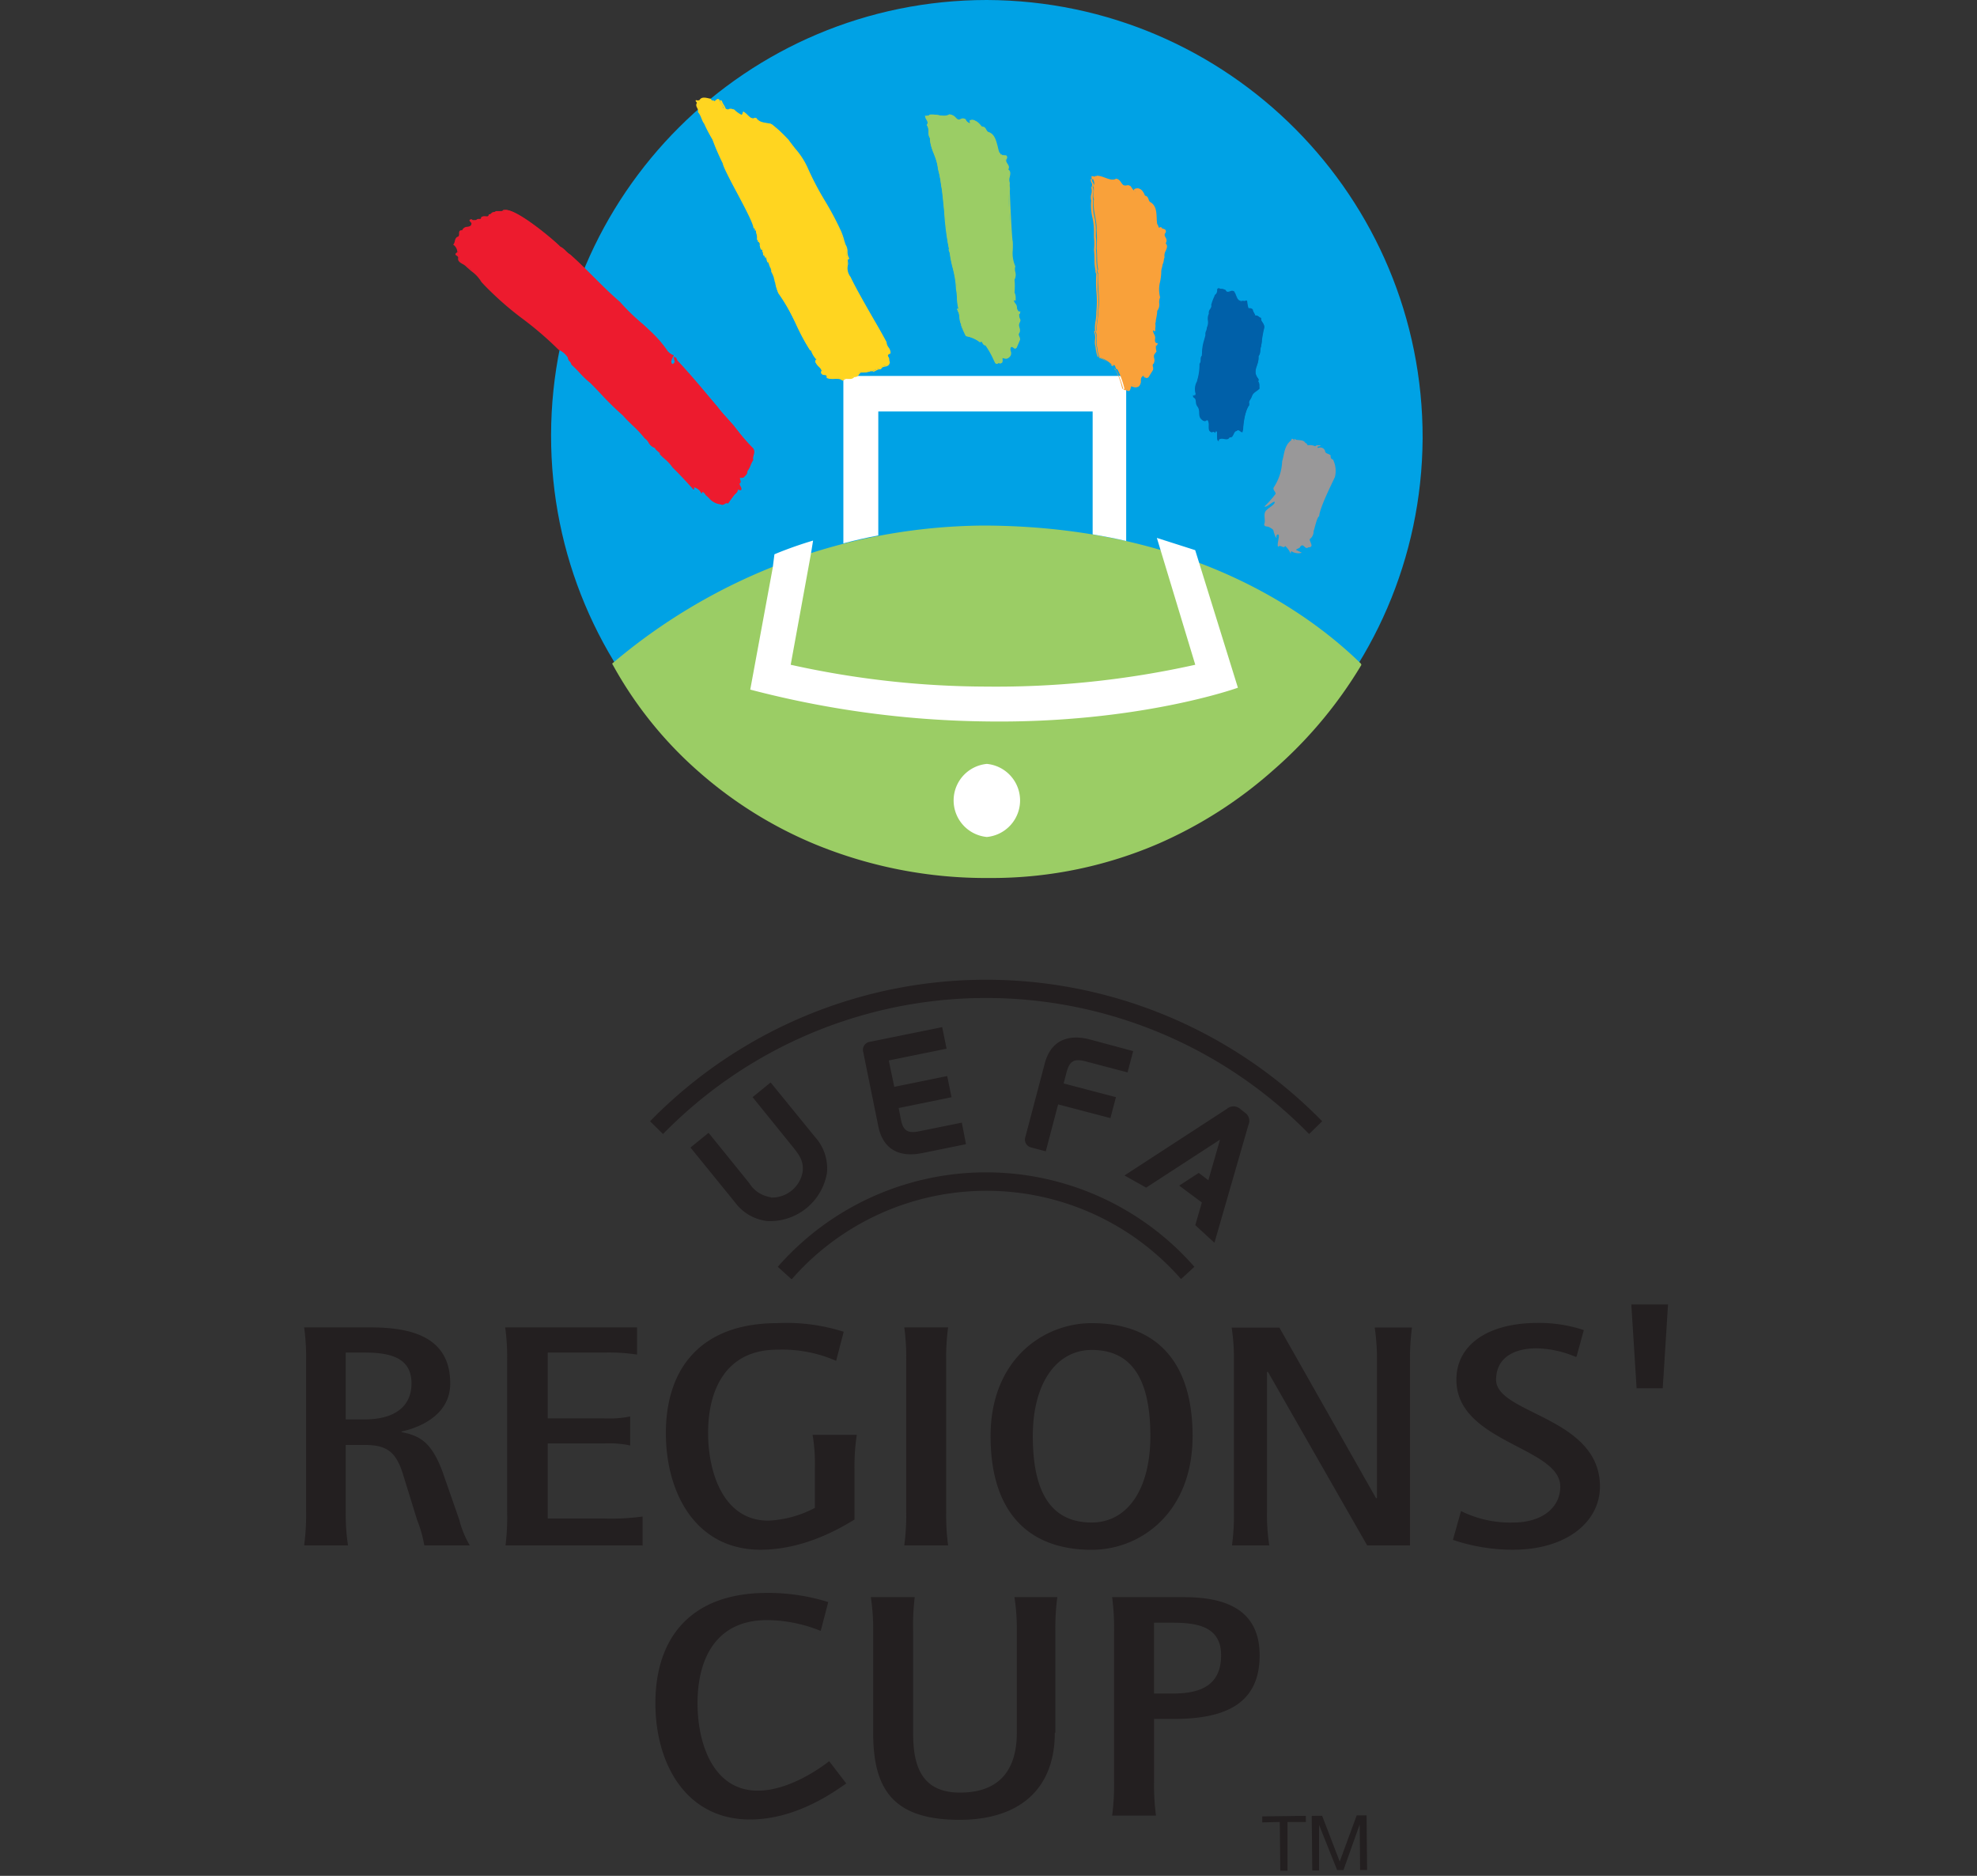
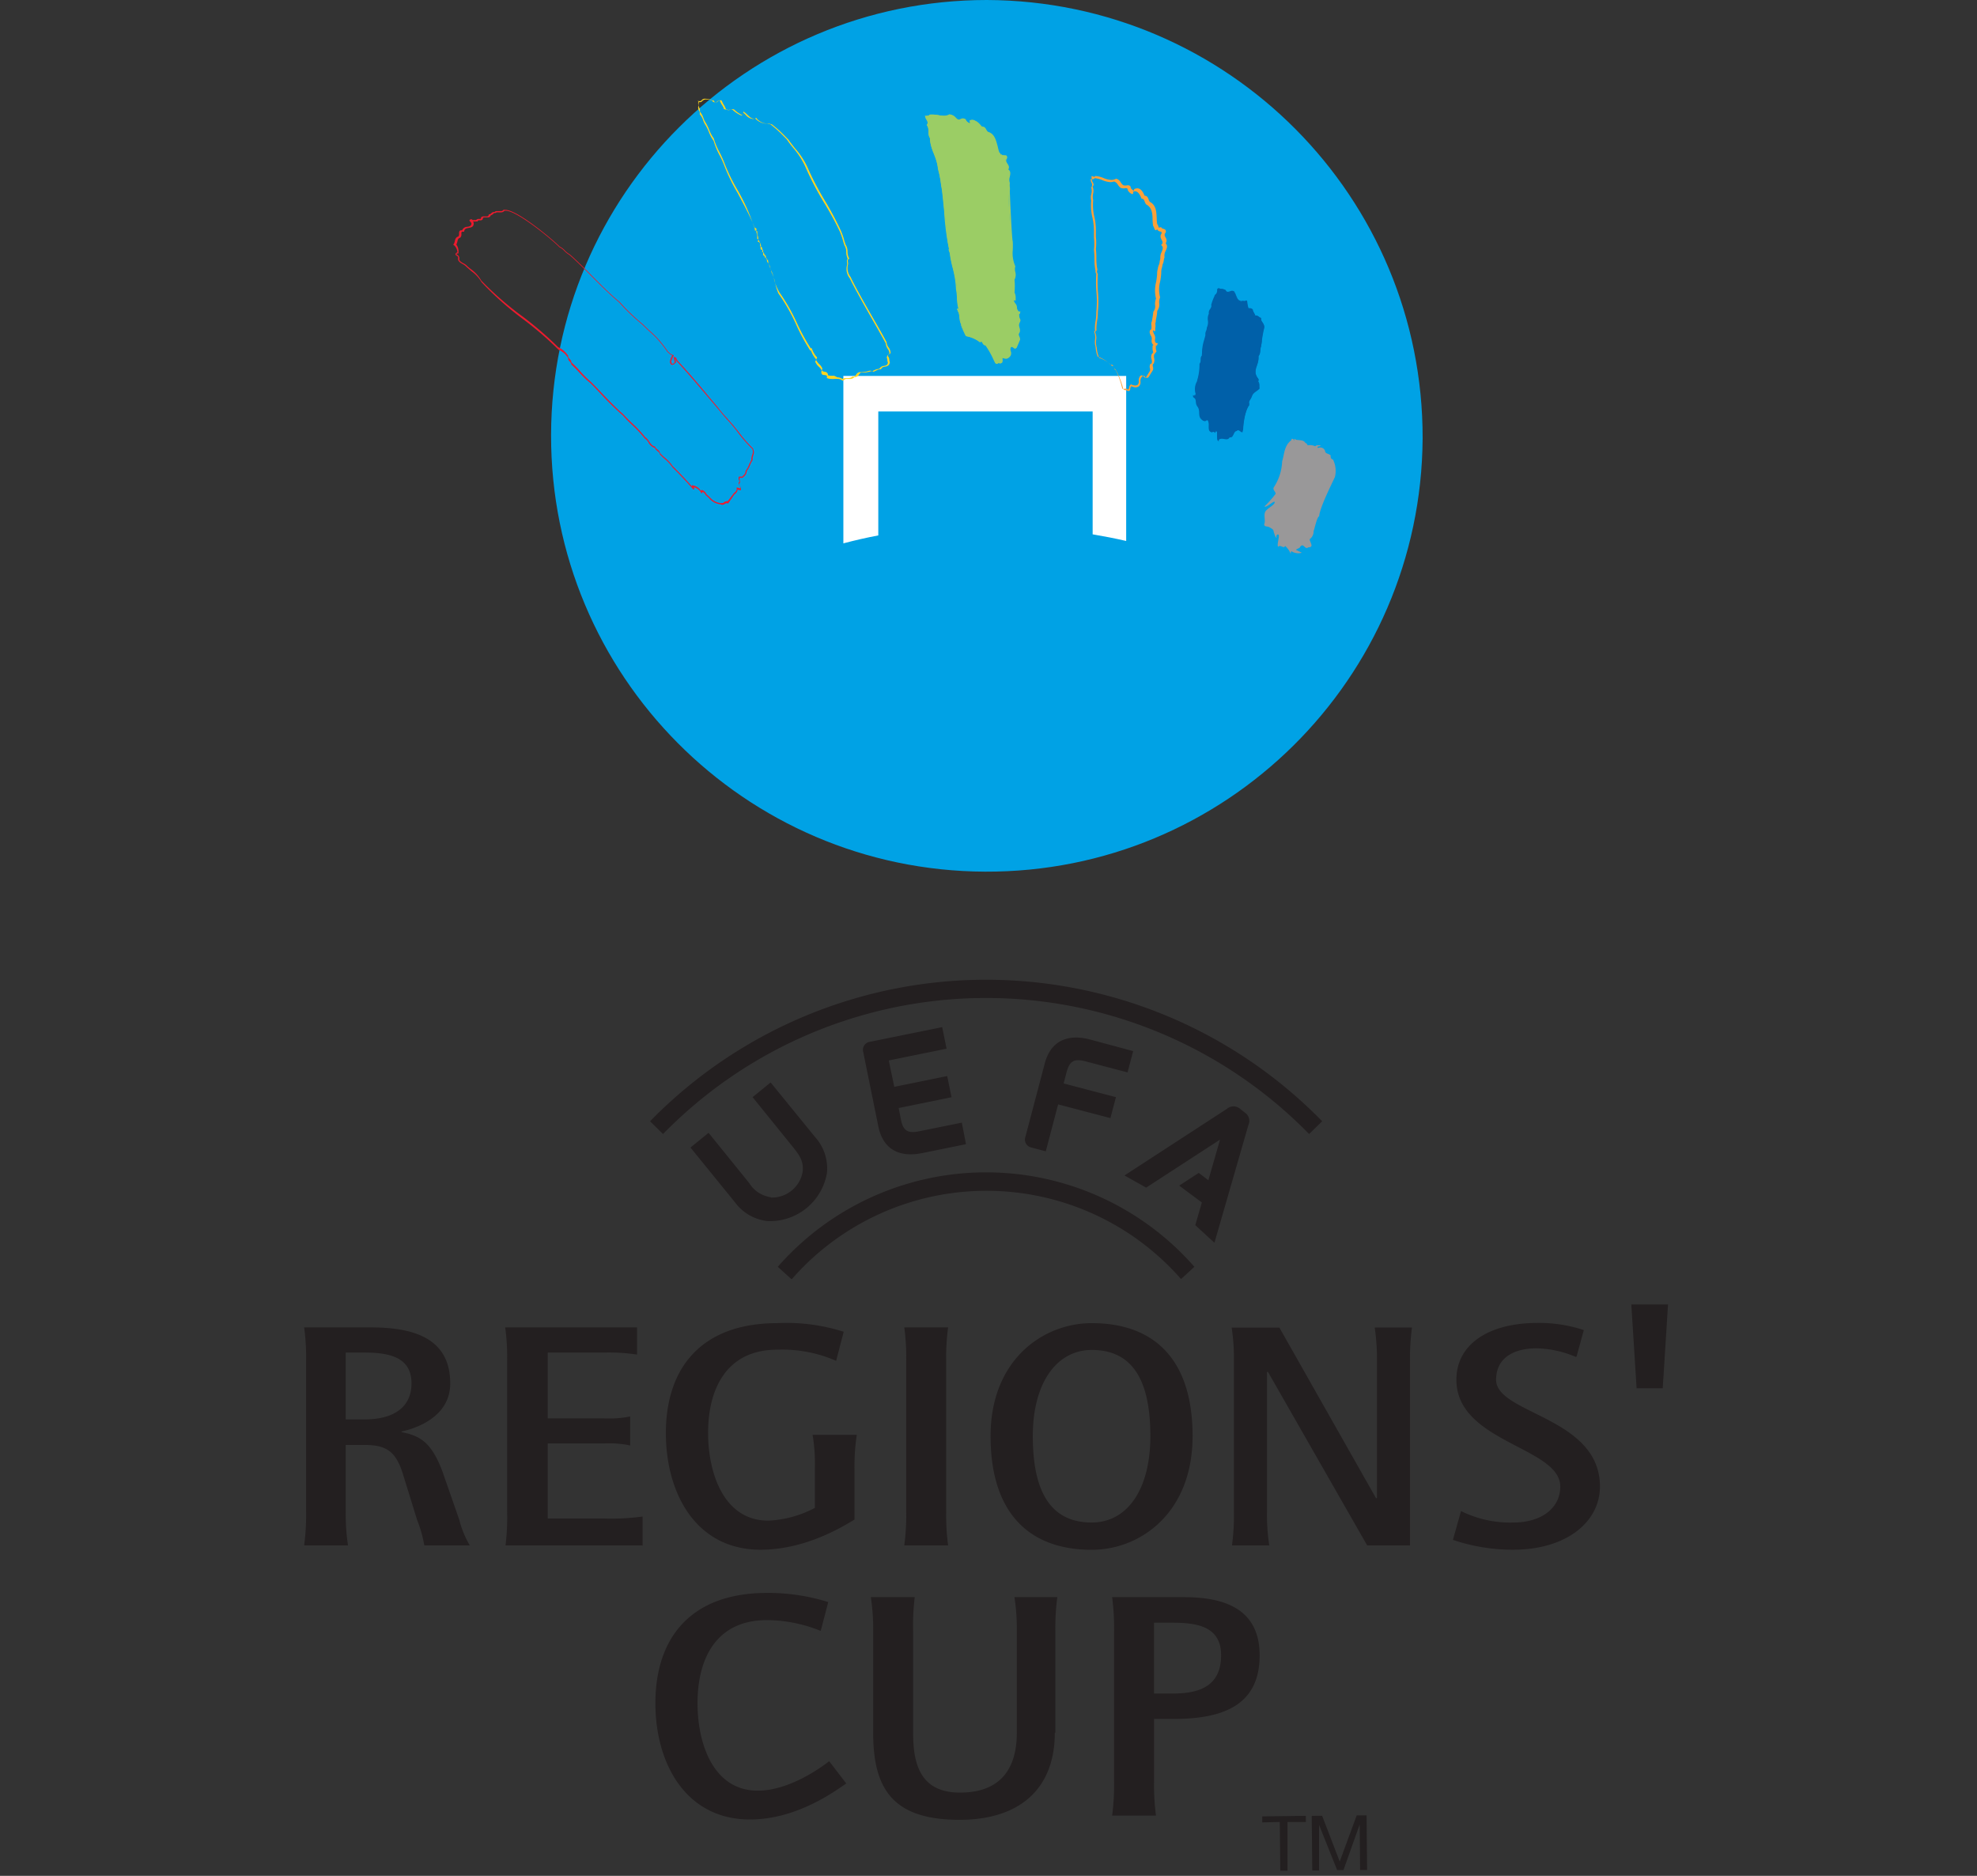
<svg xmlns="http://www.w3.org/2000/svg" width="78" height="74" viewBox="0 0 78 74">
  <rect x="0" y="0" width="78" height="74" fill="#333333" stroke="none" />
  <g fill="none" fill-rule="nonzero">
    <path fill="#231F20" d="M13.64 55.993v-2.636h.75c1.086 0 1.845.247 1.845 1.217 0 .97-.746 1.42-1.845 1.42h-.75zm3.844 2.13c-.442-1.213-.893-1.483-1.643-1.627v-.025c.557-.116 1.922-.567 1.922-1.897 0-1.9-1.64-2.21-3.178-2.21H12c.058.432.084.868.077 1.304v5.98c.006.44-.02.88-.077 1.317h1.73a8.255 8.255 0 0 1-.09-1.317v-2.646h.75c.865 0 1.227.27 1.499 1.122l.567 1.835c.13.325.225.662.285 1.006h1.794a3.793 3.793 0 0 1-.413-1.006l-.64-1.835h.002zM25.33 60.965h-5.385c.053-.437.075-.877.064-1.317v-5.98a8.65 8.65 0 0 0-.077-1.304h5.202v1.073a7.342 7.342 0 0 0-1.281-.08H21.61v2.598h2.243c.338.016.677-.01 1.009-.077v1.144a3.982 3.982 0 0 0-1.01-.08H21.61v2.963h2.243a9.018 9.018 0 0 0 1.499-.08v1.15l-.022-.01zM33.713 59.946c-.452.27-1.922 1.189-3.706 1.189-2.563 0-3.736-2.243-3.736-4.6 0-2.608 1.436-4.338 4.392-4.338a7.41 7.41 0 0 1 2.624.34l-.298 1.147a5.308 5.308 0 0 0-2.326-.44c-1.963 0-2.726 1.5-2.726 3.281 0 1.576.609 3.463 2.377 3.463a4.347 4.347 0 0 0 1.836-.503v-1.563a6.952 6.952 0 0 0-.09-1.32h1.743a8.351 8.351 0 0 0-.09 1.32v2.025zM37.33 59.648c-.007.44.019.88.077 1.317h-1.73c.058-.436.083-.876.077-1.317V53.68c.007-.44-.018-.88-.077-1.316h1.73a8.726 8.726 0 0 0-.077 1.316v5.968zM43.074 60.062c-1.666 0-2.326-1.282-2.326-3.409s.96-3.399 2.326-3.399c1.653 0 2.312 1.266 2.312 3.4 0 2.133-.932 3.408-2.312 3.408zm3.978-3.409c0-3.011-1.499-4.456-3.978-4.456-1.922 0-3.992 1.445-3.992 4.456 0 3.012 1.5 4.485 3.992 4.485 1.922 0 3.978-1.46 3.978-4.485zM55.631 60.965H53.94l-3.915-6.846h-.038v5.53c-.006.44.024.88.09 1.316h-1.471c.058-.436.084-.876.077-1.317v-5.993a7.848 7.848 0 0 0-.09-1.282h1.884l3.812 6.728h.038v-5.414a8.4 8.4 0 0 0-.09-1.317h1.471a8.726 8.726 0 0 0-.077 1.317v7.285-.007zM65.6 54.766H64.57l-.208-3.306h1.448l-.209 3.306zM62.166 53.527a4.165 4.165 0 0 0-1.537-.337c-.904 0-1.602.375-1.602 1.24 0 1.355 4.097 1.46 4.097 4.213 0 1.393-1.32 2.492-3.424 2.492a7.39 7.39 0 0 1-2.377-.388l.32-1.137c.641.318 1.35.473 2.066.452 1.086 0 1.849-.554 1.849-1.42 0-1.563-4.098-1.732-4.098-4.212 0-1.406 1.282-2.242 3.204-2.242a5.619 5.619 0 0 1 1.823.282l-.286 1.047-.035.01zM33.39 70.354c-.465.32-1.964 1.423-3.8 1.423-2.543 0-3.732-2.223-3.732-4.584 0-2.611 1.423-4.354 4.405-4.354a7.906 7.906 0 0 1 2.415.362l-.298 1.137a5.699 5.699 0 0 0-2.12-.426c-1.99 0-2.74 1.496-2.74 3.28 0 1.577.61 3.448 2.378 3.448 1.24 0 2.505-.917 2.816-1.163l.672.877h.004zM41.616 68.355c0 2.243-1.42 3.435-3.758 3.435-2.62 0-3.408-1.202-3.408-3.435v-4.03a8.182 8.182 0 0 0-.093-1.32h1.733a8.902 8.902 0 0 0-.064 1.32v4.03c0 1.199.26 2.361 1.848 2.361 1.781 0 2.243-1.162 2.243-2.36v-4.03a8.182 8.182 0 0 0-.093-1.32h1.691a9.104 9.104 0 0 0-.077 1.32v4.03h-.022zM45.53 66.818v-2.803h.747c.961 0 1.9.154 1.9 1.281 0 1.214-.843 1.512-1.9 1.512h-.737l-.01.01zm0 .993h.747c1.794 0 3.421-.426 3.421-2.505 0-1.938-1.547-2.3-3.008-2.3h-2.812c.057.437.083.878.077 1.32v5.977c.006.441-.02.883-.077 1.32h1.73a9.104 9.104 0 0 1-.077-1.32v-2.492zM49.8 71.892v-.237l1.721-.022v.243h-.724v1.922h-.285l-.02-1.922zM52.162 71.63l.695 1.806.67-1.82h.39l.02 2.153h-.276l-.016-1.797-.64 1.8h-.25l-.712-1.78v1.793h-.269l-.022-2.152zM41.747 43.567l2.063.541.218-.826-2.063-.541.112-.433c.125-.477.32-.55.753-.439l1.656.436.221-.84-1.71-.46c-.792-.206-1.525-.02-1.781.96l-.76 2.883a.32.32 0 0 0 .247.423l.557.148.487-1.852zm-4.401-2.197l-.173-.85-2.845.577a.32.32 0 0 0-.269.41l.593 2.922c.202.996.925 1.224 1.73 1.06l1.73-.352-.164-.85-1.679.34c-.435.09-.64 0-.727-.477l-.086-.439 2.085-.426-.17-.836-2.088.426-.218-1.041 2.28-.464zm-6.936 5.859a1.198 1.198 0 0 1-.852-.56l-1.602-1.98-.714.58 1.759 2.165c.305.414.77.681 1.281.736a2.28 2.28 0 0 0 2.345-1.902 1.848 1.848 0 0 0-.461-1.403l-1.762-2.163-.711.58 1.601 1.98c.32.387.407.615.375.96a1.23 1.23 0 0 1-1.252 1.02l-.007-.013zm18.699-3.342a.394.394 0 0 1 .144.497l-1.339 4.642-.756-.695.26-.894-.894-.666.772-.5.378.288.461-1.602-2.915 1.894-.855-.48 4.042-2.628c.149-.13.37-.13.52 0l.182.144zm-17.888 6.57l-.535-.483a10.927 10.927 0 0 1 16.437 0l-.526.484a10.203 10.203 0 0 0-15.354 0h-.022zm-5.062-5.72l-.512-.504a18.535 18.535 0 0 1 26.518 0l-.516.503a17.818 17.818 0 0 0-25.49 0z" />
    <path fill="#00A2E5" d="M56.128 17.299c-.059 9.481-7.782 17.126-17.263 17.087-9.482-.039-17.142-7.746-17.123-17.228C21.762 7.676 29.453 0 38.935 0c9.522.035 17.216 7.777 17.193 17.299z" />
-     <path fill="#9BCD65" d="M53.693 26.179c-2.063-2.015-6.727-5.401-14.8-5.446h-.122a22.876 22.876 0 0 0-14.62 5.446 15.585 15.585 0 0 0 3.405 4.254 16.485 16.485 0 0 0 4.626 2.883 17.718 17.718 0 0 0 6.852 1.32h.195a16.594 16.594 0 0 0 6.484-1.358 17.142 17.142 0 0 0 4.508-2.884 17.254 17.254 0 0 0 3.491-4.164l-.019-.051z" />
    <g fill="#FFF">
-       <path d="M30.554 21.867s.641-.279 1.525-.542l-.083.516-.8 4.383c2.523.563 5.101.852 7.687.861a36.125 36.125 0 0 0 8.275-.861l-1.515-5.004 1.512.483 1.685 5.427s-3.921 1.416-9.93 1.33a38.38 38.38 0 0 1-9.31-1.256l.887-4.805.067-.532zM38.935 33.018a1.448 1.448 0 0 0 0-2.883 1.448 1.448 0 0 0 0 2.883z" />
-     </g>
+       </g>
    <path fill="#FFF" d="M34.652 21.12v-4.888h8.457v4.847c.455.077.897.163 1.323.262V14.83H33.274v6.605c.445-.118.907-.224 1.378-.314z" />
    <path fill="#0060A9" d="M49.006 11.869c.064 0 .17.051.196-.026 0 .026.038.337.077.337a.122.122 0 0 1 .153.038c0 .09.093.154.093.26.103-.052.141.038.231.076-.026.141.17.234.119.4a6.212 6.212 0 0 0-.119.712c-.051.119 0 .26-.102.39.038.321-.26.568-.026.866.051.051.026.09 0 .144.064.064.038.166.064.269-.103.106-.256.157-.298.298-.042.14-.167.208-.102.35-.196.22-.234.842-.273 1.072-.09 0-.14-.14-.23-.051-.145.026-.106.285-.273.247-.105.192-.32-.052-.455.128-.076 0 0-.426-.09-.375a.06.06 0 0 0-.089 0v.026c-.038-.039-.08-.026-.131 0-.128-.077 0-.32-.116-.465-.09-.077-.115.103-.208 0-.192-.131-.051-.35-.18-.519-.127-.17 0-.285-.17-.375-.038-.217.052.077.094-.14a.621.621 0 0 1 .051-.481c.07-.226.105-.462.103-.698.09-.116 0-.218.09-.32a3.05 3.05 0 0 1 .17-.789c-.027-.102.063-.195.05-.298.103-.102 0-.49.09-.557-.051-.128.144-.23.09-.362a3.02 3.02 0 0 1 .144-.4c.195-.154 0-.321.195-.231a.375.375 0 0 1 .205.051c.026.077.064.064.119.077.054.013.154-.064.218 0 .105.14.09.375.32.387l-.01-.041z" />
    <path fill="#0060A9" d="M48.087 17.404c-.06 0-.064-.105-.067-.23.002-.05.002-.099 0-.148a.045.045 0 0 0-.055 0l-.025.052-.023-.023c-.029-.025-.054-.022-.1 0h-.025c-.08-.048-.077-.147-.077-.243a.32.32 0 0 0-.044-.228c-.023-.019-.045 0-.07 0a.112.112 0 0 1-.065.032.106.106 0 0 1-.074-.038.32.32 0 0 1-.121-.292.365.365 0 0 0-.061-.23.426.426 0 0 1-.061-.18.208.208 0 0 0-.103-.189v-.105c.013 0 .024.006.032.016h.02a.263.263 0 0 0 .019-.061.64.64 0 0 1 .054-.49c0-.055.026-.11.039-.164.05-.169.072-.345.064-.522a.24.24 0 0 0 .045-.163.32.32 0 0 1 .041-.167 1.64 1.64 0 0 1 .064-.576c.023-.074.045-.154.064-.234a.295.295 0 0 1 .026-.167.32.32 0 0 0 .029-.128.5.5 0 0 0 .042-.288.452.452 0 0 1 .038-.26.23.23 0 0 1 .051-.186c.032-.054.064-.105.042-.16.028-.11.067-.217.115-.32l.029-.077c.06-.04.095-.11.09-.183 0-.032 0-.073.048-.073a.26.26 0 0 1 .077.019.42.42 0 0 1 .214.054c.016.048.032.052.068.058h.032l.073-.02a.17.17 0 0 1 .157 0c.033.052.06.107.08.164.042.112.08.208.212.218h.125a.038.038 0 0 0 .041-.022l.045.016a.961.961 0 0 0 .058.298.147.147 0 0 1 .173.057.16.16 0 0 0 .038.112.32.32 0 0 1 .048.11h.039c.041.003.08.02.112.047a.32.32 0 0 0 .07.045h.02v.016a.227.227 0 0 0 .054.16c.057.07.079.16.06.247a1.307 1.307 0 0 0-.07.39c-.005.109-.02.216-.044.321a.513.513 0 0 0-.036.154.474.474 0 0 1-.067.234.881.881 0 0 1-.06.359.455.455 0 0 0 .028.487.122.122 0 0 1 .026.137.26.26 0 0 1 .048.17.602.602 0 0 0 0 .106.843.843 0 0 1-.119.093.384.384 0 0 0-.173.192.583.583 0 0 1-.051.1c-.048.073-.093.143-.051.233-.15.274-.233.579-.244.89 0 .068 0 .129-.025.174v.022h-.023a.227.227 0 0 1-.1-.051.131.131 0 0 0-.066-.032.067.067 0 0 0-.045.022c-.055 0-.077.061-.103.115-.025.055-.064.145-.163.132a.147.147 0 0 1-.141.077.436.436 0 0 1-.093 0 .426.426 0 0 0-.09 0 .125.125 0 0 0-.118.06l.003.061zm-.09-.426c.052 0 .055.08.058.199a.692.692 0 0 0 0 .173.183.183 0 0 1 .144-.06.49.49 0 0 1 .096 0h.087a.112.112 0 0 0 .109-.068v-.016h.016c.07 0 .093-.026.125-.103s.057-.125.13-.144a.103.103 0 0 1 .075-.032.186.186 0 0 1 .096.042l.054.035c0-.04.007-.089.02-.144.012-.316.095-.624.243-.904a.288.288 0 0 1 .06-.265.615.615 0 0 0 .049-.087.426.426 0 0 1 .192-.218c.036-.025.07-.051.103-.08v-.1a.211.211 0 0 0-.042-.147v-.028c0-.01.02-.058 0-.093a.503.503 0 0 1-.039-.532.852.852 0 0 0 .058-.35.43.43 0 0 0 .064-.22.506.506 0 0 1 .039-.164 2.04 2.04 0 0 0 .041-.32 1.33 1.33 0 0 1 .074-.404.24.24 0 0 0-.058-.205.32.32 0 0 1-.064-.173l-.064-.044c-.045-.032-.077-.055-.131-.026h-.035v-.006a.234.234 0 0 0-.045-.119.208.208 0 0 1-.045-.135.106.106 0 0 0-.119-.025.029.029 0 0 1-.029-.016.814.814 0 0 1-.073-.282h-.17c-.167 0-.211-.131-.256-.25a.778.778 0 0 0-.07-.147c-.03-.02-.068 0-.113 0a.282.282 0 0 1-.09.019h-.035a.109.109 0 0 1-.102-.08.35.35 0 0 0-.186-.045.237.237 0 0 0-.064-.02v.026a.25.25 0 0 1-.103.218l-.029.07c-.045.104-.081.211-.108.321a.227.227 0 0 1-.048.195.186.186 0 0 0-.045.16c-.036.023-.032.135-.032.231.017.11 0 .221-.048.32a.32.32 0 0 1-.032.142.272.272 0 0 0-.023.14c-.02.084-.045.164-.067.244a1.583 1.583 0 0 0-.1.538.25.25 0 0 0-.038.147.282.282 0 0 1-.048.18c.01.18-.013.36-.067.532l-.074.198a.599.599 0 0 0-.048.462c0 .05-.026.105-.067.105h-.03v.026c.074.048.118.13.116.218a.35.35 0 0 0 .052.157.445.445 0 0 1 .07.256.27.27 0 0 0 .106.256s.025.026.038.026c.013 0 .023 0 .035-.023a.112.112 0 0 1 .07-.032.1.1 0 0 1 .062.026.372.372 0 0 1 .06.266c0 .083 0 .157.045.192a.157.157 0 0 1 .116 0 .08.08 0 0 1 .109 0l.025-.013z" />
    <path fill="#9BCD65" d="M38.66 4.988c.14-.039.153.14.23.192.362.106.32.532.442.804.064.051.051.115.128.154.026 0 .026-.051.064-.051.026.115.234 0 .183.153-.132.196.18.273.038.455.205.103 0 .337.077.529-.026.106 0 .195-.026.298-.025.102.077 1.922.116 2.018.038.32-.051.66.118.983-.067.17.077.375-.038.532.016.172.016.344 0 .516.037.09.054.187.051.285-.042 0-.042-.051-.051-.064-.093.154.14.247.102.4.026.064.064.167.141.141v.039c-.025 0-.038.029-.038.041a.573.573 0 0 0 .064.244l-.051.118c-.052.116.077.244 0 .375-.026 0-.039.026-.039.039 0 .077.052.153.052.234l-.129.297c-.09.103-.131-.105-.233 0-.103.106.05.244-.039.36-.09.115-.18.066-.285.04-.064.065.038.296-.154.193-.038.039-.077.039-.102 0a4.197 4.197 0 0 0-.391-.698c-.128 0-.103-.218-.23-.116a1.281 1.281 0 0 0-.558-.246 1.826 1.826 0 0 1-.154-.388c-.102-.195-.038-.426-.167-.596 0-.025.026-.038.052-.051-.077-.247-.039-.516-.09-.75 0-.531-.208-.983-.26-1.486-.038-.042-.064-.093-.025-.144-.115-.26-.234-2.243-.32-2.496a5.74 5.74 0 0 0-.129-.71c-.038-.392-.32-.78-.32-1.18-.115-.166 0-.362-.128-.515.102-.132-.042-.209-.055-.32 0-.026-.038-.04 0-.052.039-.013.119.038.157-.039.257-.054.542.129.789-.016.195 0 .246.298.451.183.055-.026.119-.038.144 0a.61.61 0 0 0 .205.17c.068-.029-.025-.067 0-.106.183-.115.32.093.404.208l.003.023z" />
    <path fill="#9BCD65" d="M39.326 14.355a.086.086 0 0 1-.068-.042 3.5 3.5 0 0 1-.077-.16 3.28 3.28 0 0 0-.3-.525c-.068 0-.097-.055-.12-.093-.022-.039-.031-.052-.044-.052a.07.07 0 0 0-.045.023 1.237 1.237 0 0 0-.545-.24 1.602 1.602 0 0 1-.16-.343v-.035a.778.778 0 0 1-.07-.289.567.567 0 0 0-.093-.3v-.03a.074.074 0 0 1 .045-.064 1.797 1.797 0 0 1-.052-.41 1.973 1.973 0 0 0-.032-.32 4.13 4.13 0 0 0-.137-.846 5.097 5.097 0 0 1-.122-.64.122.122 0 0 1-.029-.158c-.097-.486-.16-.978-.189-1.473-.045-.465-.086-.904-.118-1.012a2.989 2.989 0 0 0-.08-.484c-.02-.08-.036-.157-.052-.23a2.137 2.137 0 0 0-.147-.53 1.922 1.922 0 0 1-.163-.64.468.468 0 0 1-.058-.266.365.365 0 0 0-.064-.243V4.92c.057-.071.025-.122 0-.183a.263.263 0 0 1-.048-.106.045.045 0 0 1 0-.041s0-.02.022-.026h.045c.035 0 .067 0 .09-.032.114-.014.23-.008.342.016.075.015.152.023.228.026a.407.407 0 0 0 .211-.052.32.32 0 0 1 .215.119c.048.045.093.09.147.09a.16.16 0 0 0 .08-.023.199.199 0 0 1 .093-.029c.036 0 .068.02.084.052.022.08.099.115.182.15a.064.064 0 0 1 0-.08.224.224 0 0 1 .125-.042c.138 0 .244.148.32.237h.026c.08 0 .119.064.15.125a.301.301 0 0 0 .058.077c.276.08.32.346.388.58.015.077.036.153.06.227a.282.282 0 0 1 .059.077c.009.026.026.048.048.064a.07.07 0 0 1 .06-.041h-.041v-.02c0 .033.029.039.08.039.051 0 .077 0 .096.035a.106.106 0 0 1 0 .096c-.054.084-.02.138.022.202.042.064.09.135.032.228.106.07.084.179.061.285a.394.394 0 0 0 0 .243v.016a.727.727 0 0 0 0 .144.525.525 0 0 1 0 .154c0 .112.08 1.922.116 2.002.006.112.006.225 0 .337-.022.218.014.44.102.64a.42.42 0 0 0 0 .228c.027.1.015.208-.032.3.016.17.016.339 0 .507a.426.426 0 0 1 .045.205v.109h-.026a.054.054 0 0 1-.048-.026c0 .042.02.084.058.138.05.053.074.124.067.196.02.054.051.124.093.124h.045l-.032.1h-.02a.39.39 0 0 0 .054.23l-.063.141a.288.288 0 0 0 .016.145.285.285 0 0 1 0 .217v.023h-.02v.016a.23.23 0 0 0 .023.118.34.34 0 0 1 .03.116l-.135.32a.093.093 0 0 1-.068.035.141.141 0 0 1-.077-.035c-.028-.026-.05-.042-.086-.016a.224.224 0 0 0 0 .17.205.205 0 0 1-.029.192.221.221 0 0 1-.163.074.47.47 0 0 1-.132-.023.23.23 0 0 0 0 .087c0 .054 0 .131-.076.131a.157.157 0 0 1-.074-.022.1.1 0 0 1-.083.048zm-.417-.779c.126.17.233.353.32.545.026.048.052.102.077.157.026.054.039.02.064 0h.016a.15.15 0 0 0 .068.022c.019 0 .025-.019.029-.086a.189.189 0 0 1 .032-.128l.035.01a.64.64 0 0 0 .125.022.176.176 0 0 0 .128-.058.17.17 0 0 0 0-.154.256.256 0 0 1 .02-.202.103.103 0 0 1 .066-.028.144.144 0 0 1 .087.038c.025.022.048.038.074 0l.128-.288a.368.368 0 0 0-.026-.093.26.26 0 0 1-.026-.138s0-.058.048-.06a.282.282 0 0 0 0-.17.275.275 0 0 1 0-.19v-.016l.042-.09a.448.448 0 0 1-.054-.195v-.048c0-.022.01-.044.028-.057-.064 0-.096-.097-.118-.154v-.042a.227.227 0 0 0-.058-.166.208.208 0 0 1-.045-.24l.016-.03.023.026a.394.394 0 0 0-.042-.192c.018-.17.018-.342 0-.513a.343.343 0 0 0 .03-.272.506.506 0 0 1 0-.24 1.342 1.342 0 0 1-.103-.64 2.803 2.803 0 0 0 0-.321c-.045-.141-.116-2.006-.116-2.025a.599.599 0 0 0 0-.147.775.775 0 0 1 0-.148.42.42 0 0 1 0-.265c.026-.125.035-.196-.06-.244h-.03l.02-.022c.06-.077.025-.128 0-.193a.211.211 0 0 1-.026-.256v-.051c0-.006-.035 0-.058 0-.022 0-.096 0-.118-.048a.131.131 0 0 1-.029.032.183.183 0 0 1-.086-.093.176.176 0 0 0-.048-.064 1.679 1.679 0 0 1-.113-.295c-.05-.23-.105-.474-.358-.544a.32.32 0 0 1-.074-.096c-.035-.061-.067-.116-.138-.097h-.019v-.016c-.051-.08-.154-.23-.272-.23a.147.147 0 0 0-.1.022v.02a.06.06 0 0 1 0 .05.07.07 0 0 1-.038.036.32.32 0 0 1-.218-.183.038.038 0 0 0-.038-.019.176.176 0 0 0-.07.023.218.218 0 0 1-.103.028.285.285 0 0 1-.183-.105.272.272 0 0 0-.173-.103.455.455 0 0 1-.23.055 1.413 1.413 0 0 1-.234-.026.961.961 0 0 0-.32-.02.1.1 0 0 1-.09.052h-.058c.007.032.02.062.038.09a.186.186 0 0 1 .02.224.426.426 0 0 1 .064.26.407.407 0 0 0 .054.243c.013.221.068.439.16.64.073.174.124.356.15.542 0 .07.033.147.049.227.04.16.068.32.083.484.032.109.07.532.119 1.019.027.494.09.985.189 1.47 0 0-.039.048.022.11.025.215.066.43.122.64.075.278.12.564.134.852.02.106.033.213.036.32 0 .142.018.283.054.42v.02h-.02c-.015 0-.031 0-.034.025a.64.64 0 0 1 .096.32.724.724 0 0 0 .067.272v.042c.035.112.084.22.144.32.197.038.383.119.545.237a.103.103 0 0 1 .057-.019c.042 0 .064.039.084.074.019.035.048.074.09.07l.073.061z" />
    <path fill="#999899" d="M52.098 17.561c0 .09-.154 0-.103.116a.199.199 0 0 1 .285.115c0 .106.154.106.218.17 0 .077 0 .14.093.166a1 1 0 0 1 .077.686c-.144.32-.596 1.204-.622 1.554-.09.025-.182.506-.22.583a.378.378 0 0 1-.154.32c0 .115.192.32-.052.32-.144.116-.182-.195-.32-.025-.026.077-.118.064-.17.128-.051-.026.285.128.221.115a.5.5 0 0 1-.4-.064c-.067.077.038.077-.039.077a.81.81 0 0 0-.208-.285c-.064.131-.166-.064-.272.029-.077-.042.08-.468 0-.48-.08-.014-.064.076-.09.13-.077-.028.116 0 .039 0-.077 0-.09-.156-.128-.22 0-.116-.077-.141-.17-.196-.093-.054-.192 0-.208-.115.067-.141-.026-.35.041-.49.067-.141.362-.26.375-.378.013-.119-.35.246-.4.157.16-.152.306-.317.438-.494 0-.09-.14-.166-.064-.269.195-.301.306-.65.32-1.009.09-.298.078-.583.321-.804.093-.051 0-.115.119-.077.102.17-.026-.102.102.026.131.025.32 0 .375.131.054 0 .064.051.093.09.1-.02.203-.007.295.038.054-.064.156-.038.233-.038l-.025-.007z" />
-     <path fill="#FFD520" d="M28.71 4.328a.186.186 0 0 1 .182-.026c.102.097.22.176.349.234.051-.016.064-.08.064-.131.144.093.285.349.493.234.129.205.414.192.619.246.229.18.443.378.64.593.301.347.557.73.763 1.14.08.32 1.23 2.198 1.32 2.509.07.178.13.36.182.544.116.154.026.375.141.542-.077.05-.038.144-.025.233a.557.557 0 0 0 .105.516c.32.66 1.073 1.922 1.423 2.563 0 .183.166.272.153.426-.064 0-.102.064-.102.131 0 .068 0 .141.051.193-.038.233-.272.09-.349.272a.826.826 0 0 0-.32.102l-.039-.025a.996.996 0 0 1-.439.064c-.118 0-.131.22-.285.17-.115.153-.298 0-.413.115-.195-.167-.4 0-.609-.077.039-.234-.32-.026-.195-.285-.051-.141-.205-.205-.256-.362 0-.038.038-.051.05-.09a.903.903 0 0 1-.22-.374h-.039c-.336-.468-.868-1.8-1.243-2.243-.14-.285-.14-.596-.281-.84 0-.13-.106-.246-.106-.361-.128-.039-.026-.183-.154-.234 0-.039 0-.064-.026-.09-.105 0 .026-.118-.08-.144.03-.038 0-.064 0-.09 0-.025-.064.039-.077-.025 0 0 0-.103-.05-.103H30c-.051-.067-.064-.17-.14-.195.05-.157-.065-.272-.026-.4-.039-.026-.052-.065-.106-.052 0-.32-1.163-2.242-1.214-2.563a9.912 9.912 0 0 1-.413-.96 4.908 4.908 0 0 1-.32-.606c-.106-.131-.12-.336-.247-.455.05-.141-.129-.218-.039-.362 0-.038-.077-.064-.038-.115a.183.183 0 0 0 .14 0c.103-.17.321-.064.452-.052a.112.112 0 0 0 .145.09c.064-.038.102-.115.179-.064.042.128.144.23.17.35l.153.038.013.019z" />
    <path fill="#FFD520" d="M33.239 15.018a.275.275 0 0 0-.192-.07.826.826 0 0 0-.125 0 .961.961 0 0 1-.138 0c-.05 0-.1-.01-.147-.03h-.016V14.9a.109.109 0 0 0 0-.07c0-.023-.055-.029-.09-.035-.035-.007-.09 0-.112-.048a.157.157 0 0 1 0-.129.442.442 0 0 0-.115-.153.56.56 0 0 1-.141-.199.176.176 0 0 1 .032-.054.07.07 0 0 0 .016-.026.942.942 0 0 1-.212-.359h-.035a8.086 8.086 0 0 1-.548-1.012 7.26 7.26 0 0 0-.705-1.24 2.073 2.073 0 0 1-.13-.43 1.602 1.602 0 0 0-.145-.412.64.64 0 0 0-.051-.17.583.583 0 0 1-.052-.176.128.128 0 0 1-.076-.125c0-.045 0-.084-.065-.103h-.022v-.019c0-.02 0-.035-.016-.054a.06.06 0 0 1-.042-.023.083.083 0 0 1 0-.067c0-.035 0-.042-.019-.048h-.035l.02-.03v-.066a.093.093 0 0 1-.033 0s-.032 0-.038-.042v-.067c0-.016 0 0 0 0v-.048h.028a.413.413 0 0 1-.028-.052c-.023-.048-.042-.09-.084-.102h-.022v-.023a.35.35 0 0 0 0-.208.365.365 0 0 1-.02-.176l-.018-.02c-.02-.018-.03-.025-.052-.018h-.029v-.032c0-.17-.355-.846-.676-1.445a7.33 7.33 0 0 1-.54-1.112 3.28 3.28 0 0 0-.18-.39 2.883 2.883 0 0 1-.23-.558 1.432 1.432 0 0 1-.187-.352 2.37 2.37 0 0 0-.125-.257.82.82 0 0 1-.102-.205.615.615 0 0 0-.138-.24.18.18 0 0 0-.029-.15.199.199 0 0 1 0-.209v-.022a.077.077 0 0 1-.016-.106c.038.015.08.015.119 0a.215.215 0 0 1 .195-.096.99.99 0 0 1 .167.022l.105.02h.02a.086.086 0 0 0 .109.073.183.183 0 0 0 .041-.032.157.157 0 0 1 .1-.05c.023 0 .045.007.064.021.02.06.048.116.083.167.034.053.06.11.08.17l.131.032c.057-.041.131-.05.196-.023.092.093.201.168.32.222.032-.017.039-.077.039-.103v-.045l.035.026a.73.73 0 0 1 .125.105c.077.074.157.154.25.154.033 0 .065-.01.092-.029h.02v.02c.112.13.274.204.445.205.058 0 .109.016.16.029.197.153.383.321.554.502l.096.097c.08.118.167.227.257.342.204.227.373.485.5.763.204.462.44.91.704 1.342.228.378.434.768.619 1.17.044.103.082.21.112.32.019.07.041.14.067.211.051.084.077.18.074.279a.503.503 0 0 0 .067.262v.02h-.02c-.047.032-.041.08-.025.157v.054a.554.554 0 0 0 .096.497c.199.422.586 1.098.93 1.697.188.32.368.641.492.875.006.077.034.15.08.211.05.062.077.139.077.218v.023h-.022a.086.086 0 0 0-.048.15.282.282 0 0 1 .022.103c0 .03.008.06.023.086-.023.144-.112.164-.196.18-.083.016-.121.025-.153.099a.445.445 0 0 0-.212.064.756.756 0 0 1-.09.038l-.038-.028h-.038a1.09 1.09 0 0 1-.32.06h-.08c-.04 0-.065.042-.094.077a.183.183 0 0 1-.147.1h-.035a.211.211 0 0 1-.173.073h-.119a.15.15 0 0 0-.115.042l-.061.029zm-.208-.132a.336.336 0 0 1 .208.068.215.215 0 0 1 .131-.039h.061c.07 0 .141 0 .202-.064.07.023.106-.019.147-.073a.195.195 0 0 1 .128-.097h.077c.11-.003.217-.023.32-.057h.058l.039.025.073-.035a.56.56 0 0 1 .218-.064.237.237 0 0 1 .183-.115c.077-.016.138-.029.157-.128a.263.263 0 0 1-.023-.1c.001-.03-.007-.06-.022-.086a.147.147 0 0 1 .106-.15.32.32 0 0 0-.061-.196.465.465 0 0 1-.087-.23c-.125-.231-.3-.542-.49-.872-.34-.596-.727-1.281-.929-1.695a.583.583 0 0 1-.105-.532v-.048c0-.064-.03-.14.025-.189a.621.621 0 0 1-.06-.269.458.458 0 0 0-.068-.256 2.453 2.453 0 0 1-.067-.218 2.755 2.755 0 0 0-.112-.32 12.282 12.282 0 0 0-.638-1.17 11.424 11.424 0 0 1-.708-1.354 3.085 3.085 0 0 0-.5-.788 4.578 4.578 0 0 1-.259-.343l-.09-.09a4.732 4.732 0 0 0-.548-.496l-.137-.026a.663.663 0 0 1-.468-.208.263.263 0 0 1-.096.022.455.455 0 0 1-.285-.17l-.08-.073a.125.125 0 0 1-.08.109 1.201 1.201 0 0 1-.356-.234.154.154 0 0 0-.15.025l-.18-.045a.605.605 0 0 0-.08-.166.849.849 0 0 1-.086-.17c-.036-.022-.061 0-.097.029a.32.32 0 0 1-.05.038.1.1 0 0 1-.049 0 .135.135 0 0 1-.125-.099l-.096-.02a.711.711 0 0 0-.157-.022.167.167 0 0 0-.16.084.211.211 0 0 1-.135 0c.005.01.012.018.02.025a.1.1 0 0 1 .028.058c-.041.064 0 .112 0 .17a.237.237 0 0 1 .036.173.72.72 0 0 1 .137.246c.023.07.056.137.097.199.05.084.093.172.128.263.046.123.108.24.185.346.056.193.134.378.231.554.068.131.129.266.183.404.147.38.326.748.535 1.098.265.461.482.949.647 1.455.026.005.05.019.067.038l.026.02a.32.32 0 0 0 0 .166.394.394 0 0 1 .019.215.23.23 0 0 1 .09.115A.436.436 0 0 0 30 9.6l.026.032h-.045c.007.03.007.06 0 .09a.048.048 0 0 1 .032 0s.029 0 .042.032a.1.1 0 0 1 .019.076c.032.02.044.062.029.097v.028c0 .004 0 0 .022 0 .017.021.025.048.023.074a.15.15 0 0 1 .073.131c0 .048 0 .077.061.09h.02v.02a.47.47 0 0 0 .047.172.724.724 0 0 1 .055.18c.068.133.117.275.144.423.046.17.114.334.202.486.276.392.513.81.708 1.247.155.331.331.652.528.96h.042a.916.916 0 0 0 .215.366.42.42 0 0 1-.03.054l-.022.03a.58.58 0 0 0 .129.175c.056.05.1.11.128.18-.026.057-.023.083 0 .093.022.01.038.022.073.028a.17.17 0 0 1 .122.052.125.125 0 0 1 .02.086.32.32 0 0 0 .111.02.913.913 0 0 0 .132 0c.043.017.085.039.125.063z" />
-     <path fill="#F9A13A" d="M45.14 7.743c.154 0 .128.154.205.234.32.166.234.567.285.865.051.05.038.115.09.17.038 0 .054-.055.093-.042 0 .118.23.041.153.195-.153.157.128.285-.025.439.182.144-.077.336-.026.545-.038.09-.026.195-.077.285a1.528 1.528 0 0 0-.051.32c0 .336-.157.621-.055.961-.09.167.026.4-.115.529 0 .17-.051.349-.077.506.013.094.013.19 0 .285-.038 0-.025-.055-.051-.067-.119.131.103.272.038.416.026.064.026.167.116.167v.038c-.026 0-.039 0-.051.026a.557.557 0 0 0 .025.246l-.077.103c-.064.106.039.26-.038.375a.038.038 0 0 0-.055.038c-.035.067.03.157 0 .234l-.166.272c-.103.09-.116-.128-.218-.051-.106.128 0 .247-.106.35a.282.282 0 0 1-.285 0c-.102.05-.026.297-.205.166a.064.064 0 0 1-.106-.026 3.421 3.421 0 0 0-.272-.75c-.115 0-.051-.233-.192-.153a1.14 1.14 0 0 0-.516-.32 1.323 1.323 0 0 1-.093-.404c-.077-.205.039-.426-.064-.606 0-.025.026-.038.051-.054-.025-.244.064-.503.052-.75.08-.515-.039-1.009 0-1.512a.106.106 0 0 1 0-.144c-.064-.269-.026-.554-.064-.826.019-.241.019-.483 0-.724.025-.388-.17-.817-.103-1.218-.077-.18.051-.362-.038-.528.115-.106 0-.208 0-.32 0-.026-.03-.04 0-.065.05.026.115.064.153-.016.273 0 .52.234.788.132.196.038.183.336.417.26.051 0 .115 0 .14.038.026.038.094.153.17.192.065 0-.025-.064.026-.09.205-.09.32.144.362.272l-.038.007z" />
    <path fill="#F9A13A" d="M44.522 15.425a.173.173 0 0 1-.084-.036.086.086 0 0 1-.045 0 .093.093 0 0 1-.08-.054l-.019-.077a3.23 3.23 0 0 0-.26-.65c-.054 0-.073-.07-.086-.112-.013-.042-.022-.058-.038-.058a.1.1 0 0 0-.039 0 1.182 1.182 0 0 0-.506-.32 1.336 1.336 0 0 1-.093-.404.698.698 0 0 1-.025-.301.5.5 0 0 0-.039-.301.077.077 0 0 1 .051-.067 1.922 1.922 0 0 1 .026-.385c.02-.115.03-.232.029-.35a4.164 4.164 0 0 0 0-.845 5.033 5.033 0 0 1 0-.66.154.154 0 0 1-.035-.093c0-.023.006-.047.019-.067a2.278 2.278 0 0 1-.042-.464 2.563 2.563 0 0 0-.019-.353 2.242 2.242 0 0 0 0-.487v-.234a2.32 2.32 0 0 0-.058-.544 1.973 1.973 0 0 1-.048-.67.516.516 0 0 1 0-.269.423.423 0 0 0-.022-.253v-.016c.06-.054.041-.106 0-.17a.282.282 0 0 1-.035-.17.051.051 0 0 1 0-.067h.025a.173.173 0 0 0 .07.026s.03 0 .046-.032c.11.01.218.036.32.08.101.045.21.07.32.077a.404.404 0 0 0 .18-.051.292.292 0 0 1 .185.153c.045.061.084.116.151.116h.064c.087-.023.147 0 .173.051 0 .074.07.128.141.163a.054.054 0 0 1 .02-.08.32.32 0 0 1 .102-.022c.163 0 .246.195.288.291.103 0 .131.077.157.145a.27.27 0 0 0 .048.096c.25.13.26.387.272.64.002.08.008.159.02.237a.224.224 0 0 1 .044.087.388.388 0 0 0 .03.064.08.08 0 0 1 .076-.023h.016v.004c0 .032.032.041.08.057s.07.02.087.055a.122.122 0 0 1 0 .096c-.064.067-.039.122 0 .195a.202.202 0 0 1 0 .228c.093.09.048.195 0 .298a.4.4 0 0 0-.045.24v.016a.484.484 0 0 0-.029.122.51.51 0 0 1-.048.16.81.81 0 0 1-.022.115.64.64 0 0 0-.03.212 2.262 2.262 0 0 1-.044.346 1.237 1.237 0 0 0 0 .621.487.487 0 0 0-.035.237.384.384 0 0 1-.08.295c0 .125-.032.253-.055.378 0 .038 0 .077-.022.115a.506.506 0 0 1 0 .196V13.064h-.023a.058.058 0 0 1-.054-.042c-.023.045 0 .093.032.16.04.062.053.137.035.208v.042c0 .064.029.103.077.103h.035l-.035.096h-.022-.02v.041a.397.397 0 0 0 .026.19l-.093.124a.282.282 0 0 0 0 .148.32.32 0 0 1-.026.218s-.022 0-.022.016a.141.141 0 0 0 0 .102c.01.042.01.086 0 .128l-.176.282a.093.093 0 0 1-.064.026.106.106 0 0 1-.08-.052c-.026-.028-.045-.05-.077-.025a.243.243 0 0 0-.096.227.221.221 0 0 1-.061.183.234.234 0 0 1-.132.042.416.416 0 0 1-.166-.045.17.17 0 0 0-.045.096c0 .045-.013.093-.07.093zm-.08-.093c.038.029.057.035.067.035.01 0 .025-.022.038-.074a.176.176 0 0 1 .077-.131c.05.026.104.04.16.045.036 0 .072-.01.103-.029a.183.183 0 0 0 .041-.147.282.282 0 0 1 .058-.199c.07-.058.112 0 .144.029.032.029.032.038.045.038.01.003.02.003.029 0l.166-.269a.202.202 0 0 0 0-.096.205.205 0 0 1 0-.131.058.058 0 0 1 .065-.058.301.301 0 0 0 0-.17.282.282 0 0 1 0-.192l.064-.083a.5.5 0 0 1-.026-.199v-.054a.093.093 0 0 1 .038-.042c-.048-.022-.064-.08-.076-.125a.266.266 0 0 0 0-.048v-.016a.211.211 0 0 0-.032-.176c-.036-.077-.077-.163 0-.247.009.003.016.01.019.02a.08.08 0 0 0 0-.026.519.519 0 0 0 0-.186c0-.038 0-.08.022-.118.023-.129.048-.26.058-.385a.336.336 0 0 0 .07-.266.551.551 0 0 1 .036-.25 1.361 1.361 0 0 1 0-.64c.022-.106.037-.213.044-.32a.737.737 0 0 1 .03-.228c0-.039.018-.077.025-.112a.394.394 0 0 0 .045-.15.586.586 0 0 1 .029-.126.461.461 0 0 1 .048-.262c.048-.116.073-.193 0-.26l-.02-.016.02-.02c.064-.063.038-.12 0-.191-.039-.07-.07-.157 0-.244v-.051c0-.01-.032-.023-.058-.029-.026-.006-.09-.026-.106-.077h-.022a.157.157 0 0 1-.042.026h-.016a.224.224 0 0 1-.051-.093.147.147 0 0 0-.039-.074 2.015 2.015 0 0 1-.022-.246c0-.237-.022-.484-.25-.603a.32.32 0 0 1-.06-.112c-.03-.077-.052-.122-.129-.112v-.016c-.051-.128-.128-.279-.25-.279a.183.183 0 0 0-.08.02v.016a.058.058 0 0 1 0 .05c0 .02-.032.023-.038.026-.116-.057-.176-.13-.18-.208-.019-.029-.06-.035-.112-.022a.247.247 0 0 1-.08 0c-.093 0-.14-.07-.189-.138a.272.272 0 0 0-.15-.131.461.461 0 0 1-.148.025.977.977 0 0 1-.32-.08.993.993 0 0 0-.301-.077.09.09 0 0 1-.08.045.192.192 0 0 1-.074-.019c.002.01.002.02 0 .029 0 .036.008.072.022.106a.176.176 0 0 1 0 .208.474.474 0 0 1 0 .266.47.47 0 0 0 0 .25v.016c-.022.22-.006.444.048.66.04.18.06.365.058.55v.231c.018.164.018.33 0 .493.014.117.02.235.02.353-.003.158.012.316.044.47a.048.048 0 0 0 0 .042c0 .026.01.05.029.068a5.126 5.126 0 0 0 0 .666c.029.282.029.567 0 .849.001.12-.008.238-.029.355-.025.13-.032.26-.022.391a.083.083 0 0 0-.039.026c.043.1.057.212.039.32a.663.663 0 0 0 .022.285c.009.13.037.26.083.382.192.064.366.174.507.32h.044c.052 0 .07.051.084.09.013.038.029.077.06.083.111.217.196.446.254.682l.019.07c0 .026.029.026.035.026a.06.06 0 0 0 .035 0l.096-.01z" />
-     <path fill="#ED1B2E" d="M22.488 10.033c.66.58 1.282 1.282 1.967 1.874.288.325.6.628.932.907.364.311.687.668.961 1.06.06.06.131.107.209.141a.814.814 0 0 0-.103.272c.038.026.026.09.077.09.051 0 .09-.064.128-.077l-.038-.192c.076 0 .064.115.13.154.542.583 1.048 1.192 1.564 1.797.196.26.442.506.64.74.234.314.49.611.763.89.106.157-.038.298 0 .465-.102.144-.115.298-.23.43 0 .127-.055.153-.157.259-.039 0-.077-.03-.128-.016-.052.08.09.182-.026.246 0 .09.115.183.064.26l-.128-.039c0 .09-.042.141-.119.205l-.26.32c-.089-.063-.153.068-.23.055-.272.052-.442-.195-.64-.352a.295.295 0 0 0-.145-.141c-.025 0-.038.038-.05.051a.452.452 0 0 0-.321-.23l.025.102a16.015 16.015 0 0 0-.826-.88 3.626 3.626 0 0 0-.49-.504c0-.118-.17-.157-.208-.272-.209-.039-.247-.285-.4-.375-.26-.32-.584-.583-.869-.907-.452-.387-.852-.852-1.281-1.28-.282-.222-.503-.52-.763-.74 0-.116-.154-.155-.128-.283a.935.935 0 0 0-.388-.32c-.557-.64-2.537-2.006-3.04-2.665a2.04 2.04 0 0 0-.544-.558c-.103-.128-.362-.154-.32-.336 0-.09-.077-.103-.116-.141-.038-.039.039-.08.077-.064a.416.416 0 0 0-.154-.337c.077-.092.026-.26.18-.297.09-.068-.039-.286.157-.234.05-.234.349-.052.374-.298 0-.064-.17-.128-.025-.141.051.09.14 0 .205.025.051-.105.208.026.208-.13.09-.09.272.063.32-.103.09 0 .116-.116.218-.09.08-.106.247.064.35-.077.403-.131 1.953 1.176 2.2 1.435.167.077.234.218.4.32l-.022-.019z" />
    <path fill="#ED1B2E" d="M28.418 19.894a.689.689 0 0 1-.449-.247c-.041-.039-.083-.08-.128-.115a.292.292 0 0 0-.122-.129s0 .016-.019.023v.022l-.022.02-.016-.026a.442.442 0 0 0-.285-.221l.019.067-.042.022a17.26 17.26 0 0 0-.826-.877 1.56 1.56 0 0 0-.292-.32 2.15 2.15 0 0 1-.202-.19c0-.054-.044-.086-.093-.128a.372.372 0 0 1-.108-.125.432.432 0 0 1-.247-.214.477.477 0 0 0-.147-.16 4.648 4.648 0 0 0-.487-.52c-.125-.121-.257-.246-.378-.387a11.853 11.853 0 0 1-.862-.843 17.842 17.842 0 0 0-.42-.435 3.71 3.71 0 0 1-.43-.41 4.549 4.549 0 0 0-.32-.32c0-.042-.025-.074-.057-.113a.195.195 0 0 1-.074-.16l-.035-.038a.769.769 0 0 0-.336-.27 13.426 13.426 0 0 0-1.394-1.204A12.272 12.272 0 0 1 19 11.132a1.448 1.448 0 0 0-.404-.436l-.19-.166a.529.529 0 0 0-.15-.112c-.102-.058-.208-.119-.179-.247 0-.048-.032-.067-.067-.09l-.042-.032c0-.045.033-.084.077-.093a.381.381 0 0 0-.141-.288l-.026-.016.02-.02a.279.279 0 0 0 .044-.118c.02-.073.039-.157.145-.186a.173.173 0 0 0 .025-.105c0-.058 0-.138.09-.138h.032a.218.218 0 0 1 .205-.138c.086-.016.154-.025.163-.134 0 0-.022-.042-.038-.058s-.048-.045-.039-.07c.01-.026.042-.032.074-.036h.016c.01.02.03.033.051.032h.119a.122.122 0 0 1 .109-.044h.029c.038 0 .057 0 .057-.061a.131.131 0 0 1 .103-.039h.122a.067.067 0 0 0 .076-.064v-.016h.02a.122.122 0 0 0 .08-.042.15.15 0 0 1 .131-.05.109.109 0 0 1 .087-.036H19.762a.112.112 0 0 0 .1-.051.25.25 0 0 1 .07 0c.493 0 1.922 1.214 2.15 1.45a.72.72 0 0 1 .21.161c.056.058.12.108.19.147.3.266.596.561.877.846.35.353.708.715 1.093 1.032.255.288.531.556.826.804l.106.09c.08.083.167.163.25.24.276.24.519.517.72.823l.033.026a.455.455 0 0 0 .163.109h.029v.025a.762.762 0 0 0-.1.25c.012.015.02.03.026.048 0 .026 0 .029.026.029a.077.077 0 0 0 .058-.039l.032-.028-.042-.205h.029c.06 0 .08.05.096.09a.167.167 0 0 0 .045.07c.448.48.877.986 1.281 1.477.09.105.18.214.272.32.119.16.257.32.391.464l.244.276.202.253c.168.228.354.443.557.64a.32.32 0 0 1 .02.292.458.458 0 0 0-.023.186.916.916 0 0 0-.1.192.823.823 0 0 1-.128.23.32.32 0 0 1-.134.238l-.036.035a.144.144 0 0 1-.05 0 .199.199 0 0 0-.062 0v.08c0 .036.042.11-.025.157.01.028.021.055.035.08.029.055.064.119.022.18l-.112-.036a.266.266 0 0 1-.128.193l-.247.358h-.019c-.038-.028-.073 0-.112.016a.18.18 0 0 1-.096.039.288.288 0 0 1-.083-.022zm-.542-.395l.125.113a.64.64 0 0 0 .417.233.24.24 0 0 0 .067 0c.022 0 .048 0 .077-.028a.186.186 0 0 1 .1-.042.09.09 0 0 1 .047 0l.244-.32c.077-.064.125-.11.112-.19v-.038l.147.045c0-.032 0-.067-.032-.115a.375.375 0 0 1-.045-.112c.048-.026.039-.055.02-.11a.138.138 0 0 1 0-.13.24.24 0 0 1 .096 0h.028l.023-.023c.08-.08.109-.106.118-.215a.727.727 0 0 0 .125-.22c.027-.069.06-.134.1-.196a.506.506 0 0 1 .029-.199.275.275 0 0 0 0-.25 5.228 5.228 0 0 1-.561-.64 5.057 5.057 0 0 0-.202-.257 7.768 7.768 0 0 0-.24-.272c-.135-.15-.272-.32-.394-.464-.09-.106-.18-.215-.272-.32-.414-.49-.843-.997-1.282-1.474a.167.167 0 0 1-.06-.09s0-.029-.02-.039l.032.164h-.02s-.018 0-.031.029a.128.128 0 0 1-.093.051h-.02c-.038 0-.054-.035-.063-.06a.125.125 0 0 0-.02-.036v-.016a.836.836 0 0 1 .093-.256.56.56 0 0 1-.15-.106l-.042-.035c-.2-.305-.441-.58-.717-.817a8.843 8.843 0 0 1-.25-.24l-.103-.09a7.576 7.576 0 0 1-.83-.804c-.38-.32-.743-.68-1.092-1.032-.282-.285-.573-.58-.871-.842a.865.865 0 0 1-.196-.154.68.68 0 0 0-.198-.15c-.266-.28-1.666-1.439-2.121-1.439h-.048a.167.167 0 0 1-.135.064.66.66 0 0 1-.083 0h-.067a.067.067 0 0 0-.061.026.106.106 0 0 0-.103.038.189.189 0 0 1-.092.051.112.112 0 0 1-.122.084h-.121a.096.096 0 0 0-.065.019.09.09 0 0 1-.106.096h-.029c-.038 0-.06 0-.073.032v.016h-.016a.157.157 0 0 0-.064 0 .487.487 0 0 1-.068 0 .093.093 0 0 1-.083-.042s0 .016.02.02c.019.003.063.06.054.102 0 .141-.115.157-.202.173-.086.016-.15.026-.173.125v.022h-.067c-.039 0-.042.02-.045.09a.173.173 0 0 1-.045.148c-.08.019-.096.08-.112.153a.384.384 0 0 1-.042.116c.068.093.098.209.084.323v.032h-.032a.038.038 0 0 0-.045.032l.025.016a.154.154 0 0 1 .09.135c-.022.096.045.14.154.202a.51.51 0 0 1 .163.118c.043.04.088.077.135.112.167.119.307.272.41.449a12.471 12.471 0 0 0 1.643 1.429c.491.37.957.772 1.394 1.204.14.06.262.158.352.282l.038.048c0 .054.023.09.061.131.04.036.065.085.07.138.113.1.222.211.321.32.136.157.282.304.439.44.144.143.288.29.423.435.275.288.557.586.858.846.125.137.253.262.382.384.175.162.338.336.487.522a.58.58 0 0 1 .157.173c.064.093.121.176.23.199a.285.285 0 0 0 .1.118c.052.036.09.09.108.15.061.064.125.124.193.18.113.092.212.2.294.32.298.295.542.555.763.805v-.042h.032c.133.02.25.1.32.215a.067.067 0 0 1 .051-.032.32.32 0 0 1 .173.17z" />
  </g>
</svg>